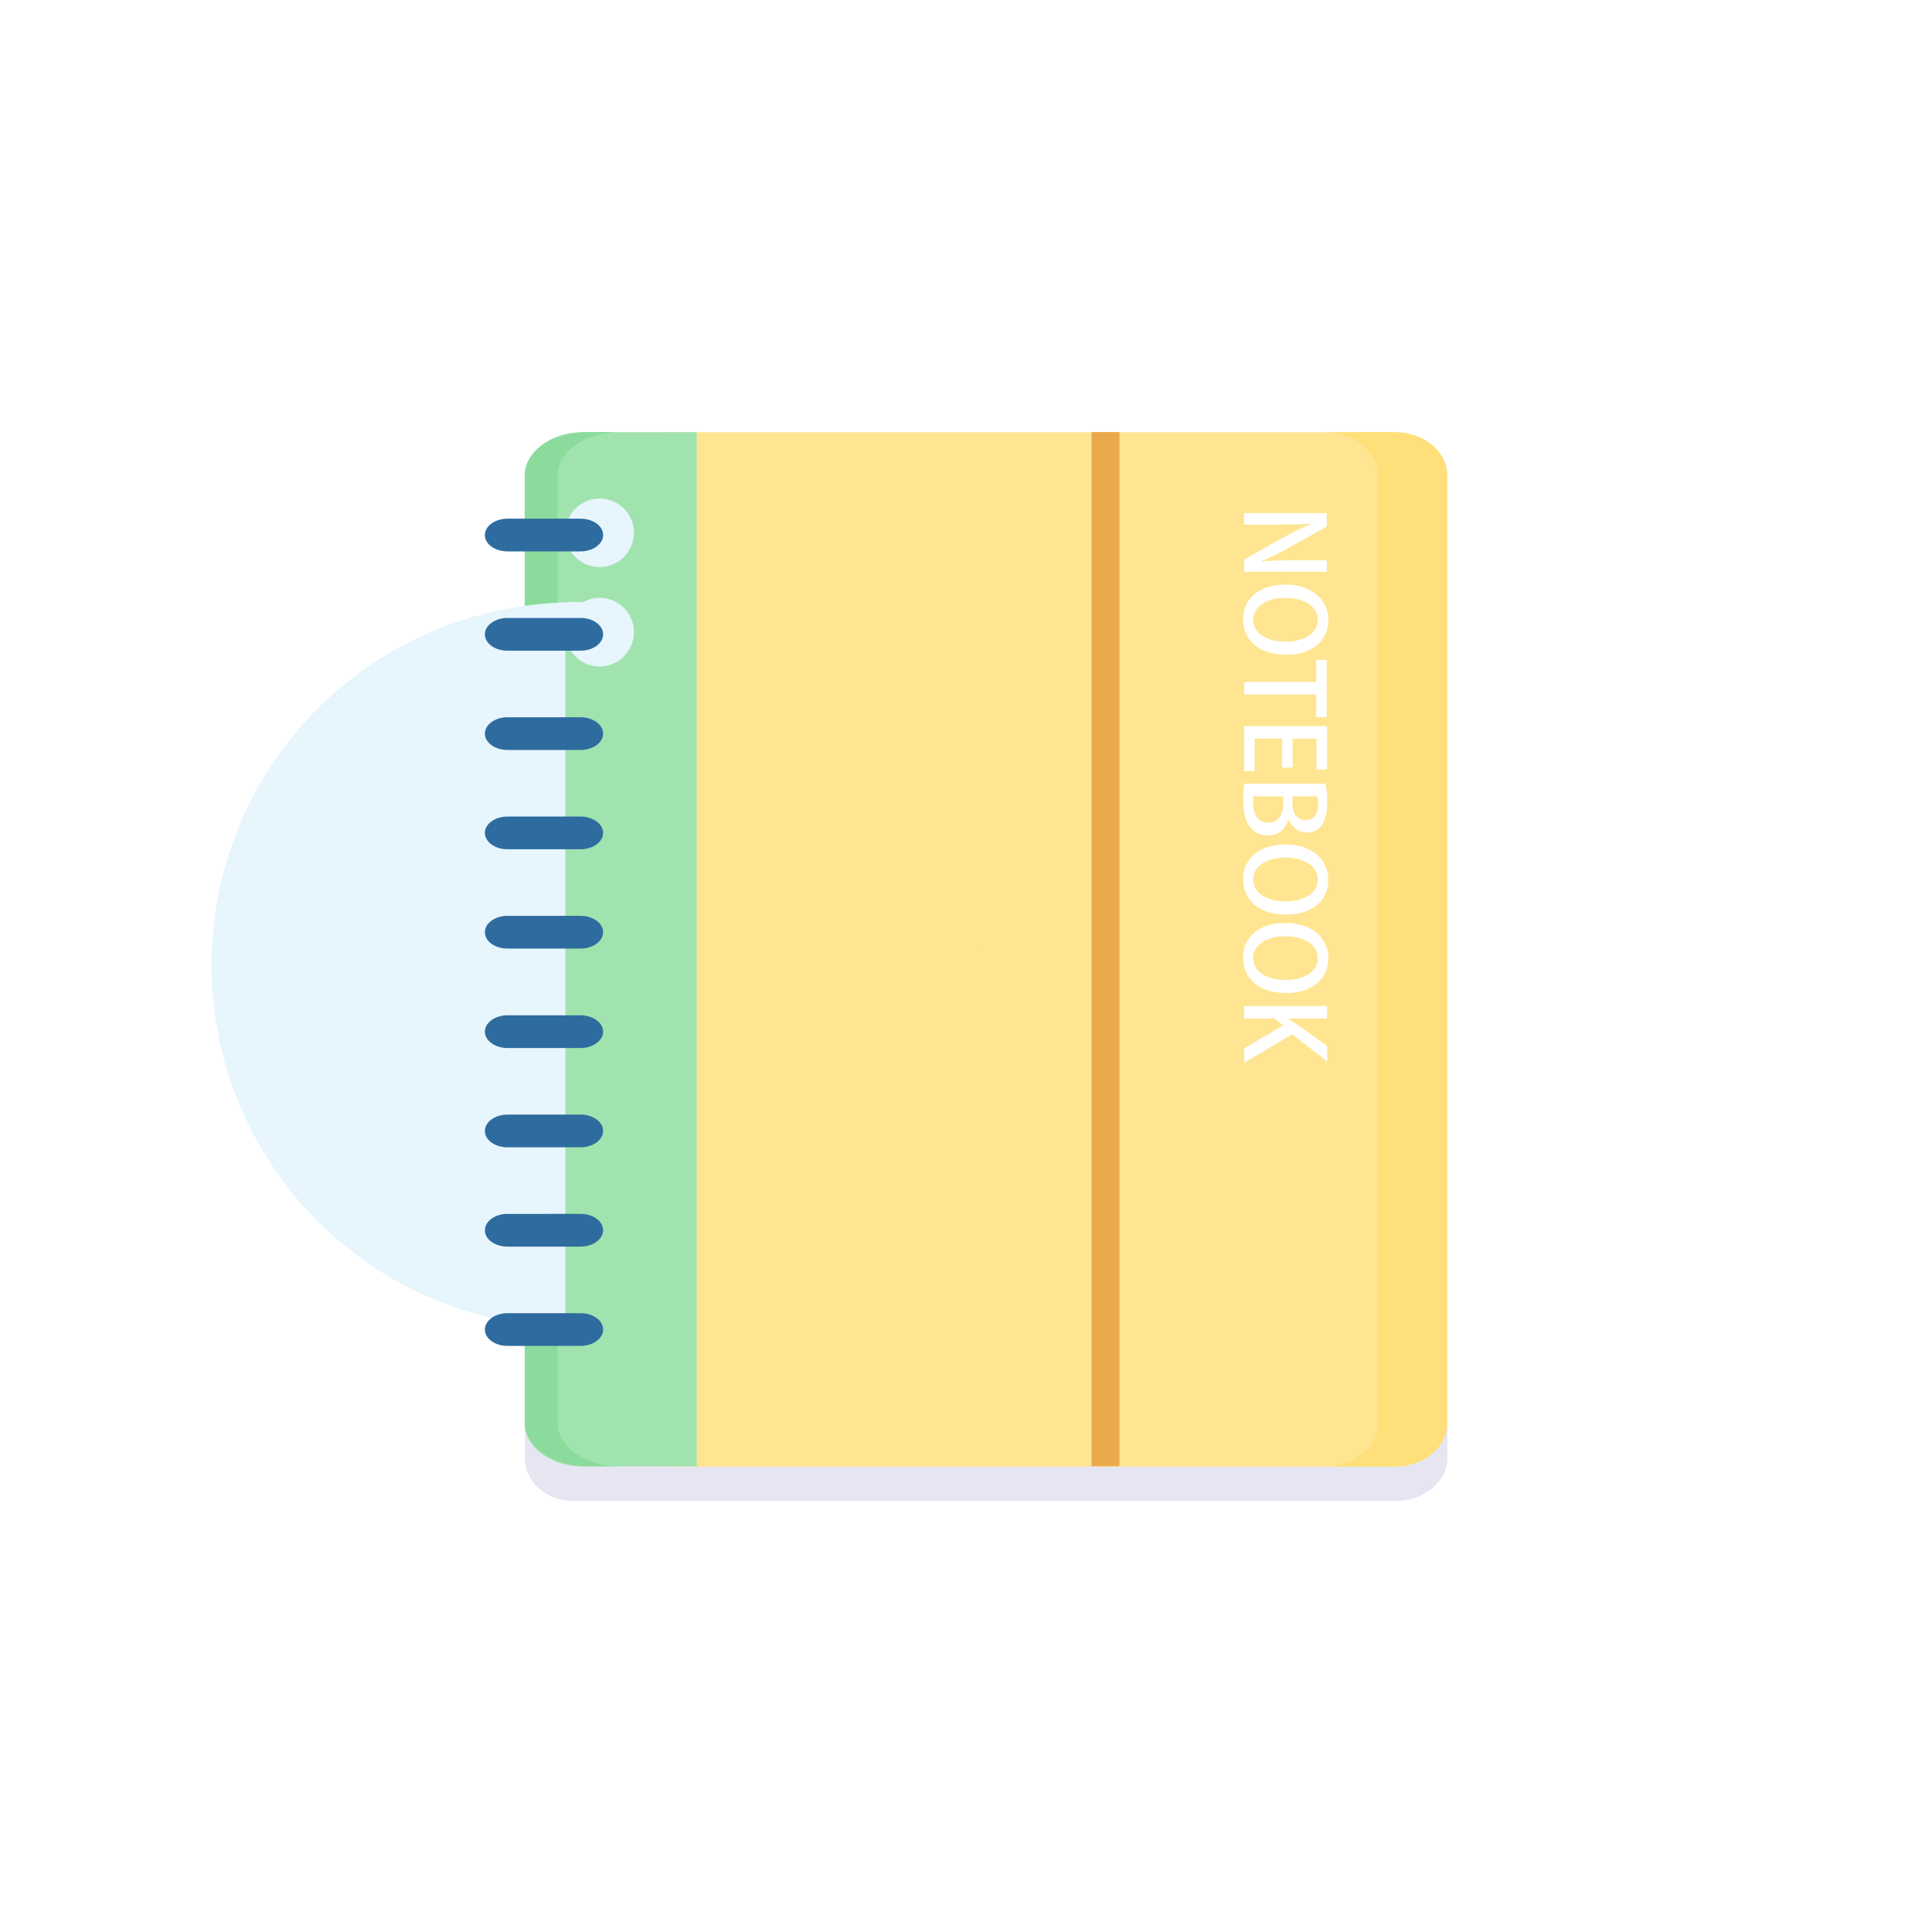
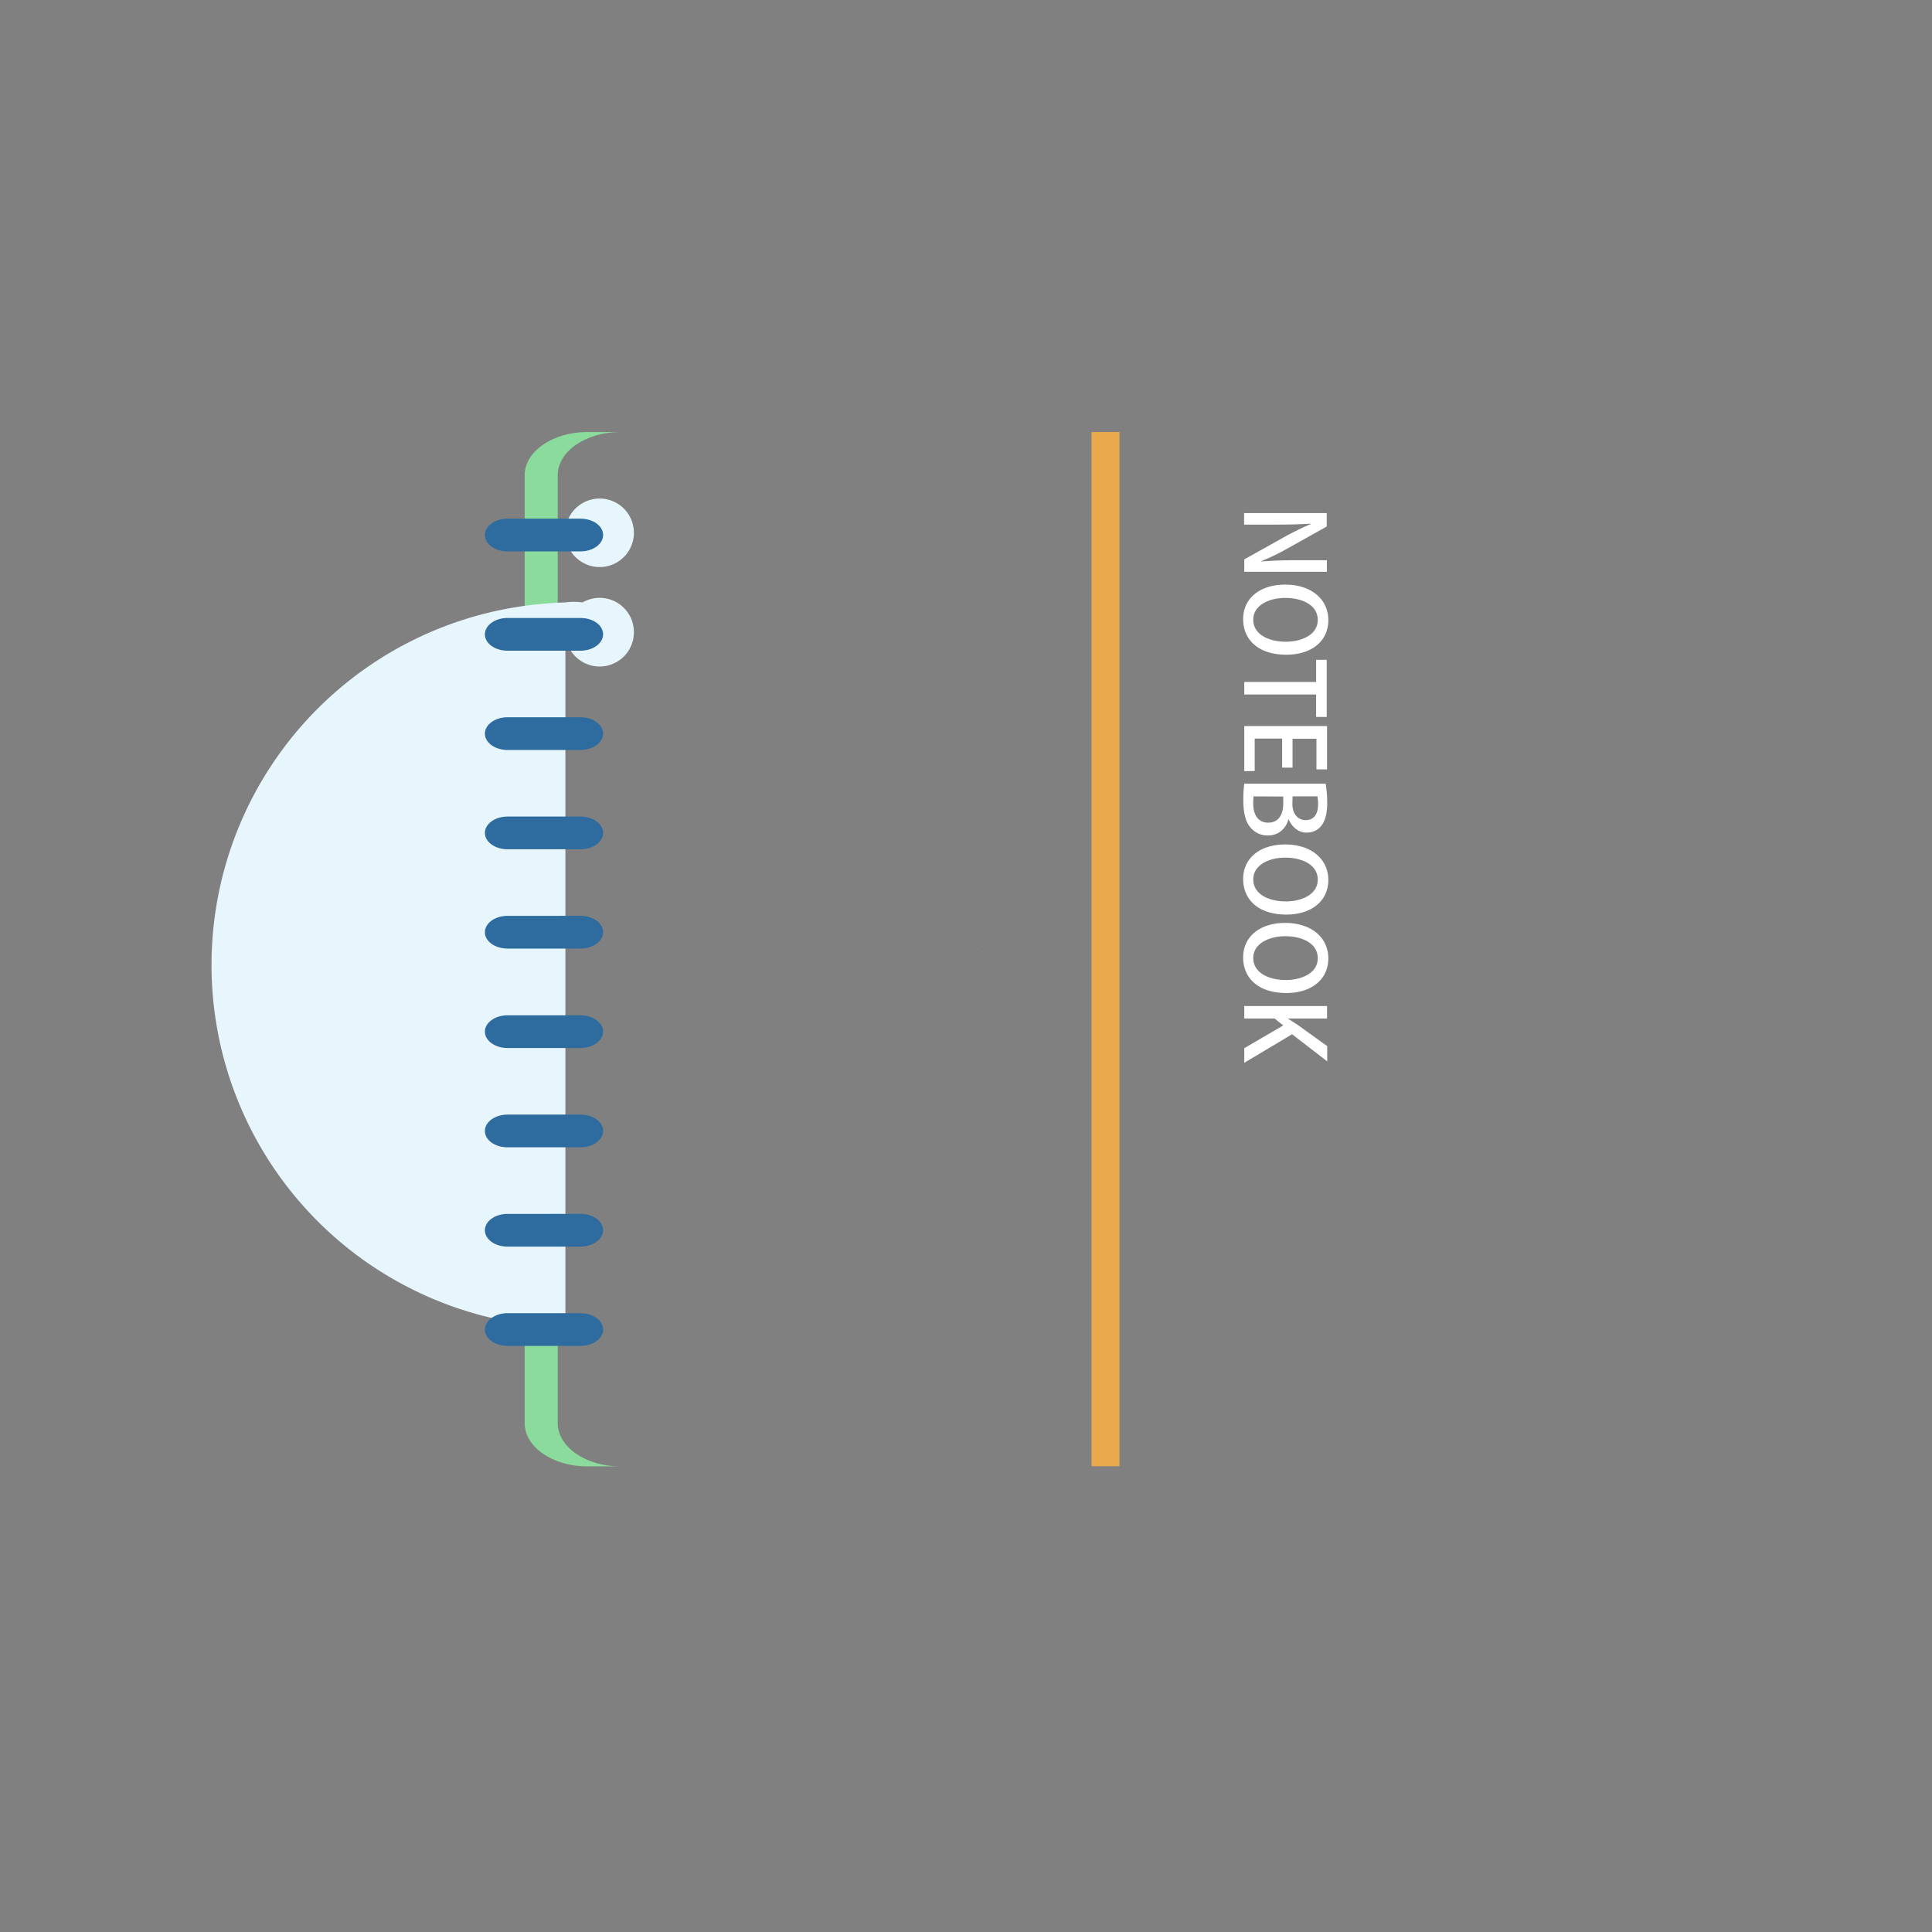
<svg xmlns="http://www.w3.org/2000/svg" width="1024" height="1024" viewBox="0 0 1024 1024">
  <rect x="0" y="0" width="1024" height="1024" fill="#808080" stroke="none" />
  <defs>
    <clipPath id="clip-面性笔记本">
      <rect width="1024" height="1024" />
    </clipPath>
  </defs>
  <g id="面性笔记本" clip-path="url(#clip-面性笔记本)">
-     <rect width="1024" height="1024" fill="#fff" />
    <g id="组_492" data-name="组 492" transform="translate(52.2 57.992)">
-       <path id="路径_1130" data-name="路径 1130" d="M255.209,193.126h49.822v548.13H255.209c-13.688,0-24.911-10.287-24.911-22.871V215.912c.085-12.583,11.223-22.786,24.911-22.786Zm49.822,0h386.59c15.134,0,27.632,10.288,27.632,22.871V718.47c0,12.583-12.413,22.871-27.632,22.871H305.031V193.126Zm0,0" transform="translate(-4.327 -3.754)" fill="#e6e6f2" />
-       <path id="路径_1131" data-name="路径 1131" d="M320.307,171.11H706.9c15.134,0,27.632,10.288,27.632,22.871V696.454c0,12.583-12.413,22.871-27.632,22.871H320.307Zm0,0" transform="translate(-19.604 -0.017)" fill="#ffe591" />
-       <path id="路径_1132" data-name="路径 1132" d="M260.855,171.11h60.62V719.24h-60.62c-16.664,0-30.352-10.288-30.352-22.871V193.9c0-12.583,13.6-22.786,30.352-22.786Zm0,0" transform="translate(-4.362 -0.017)" fill="#a1e3af" />
-       <path id="路径_1133" data-name="路径 1133" d="M247.71,696.352V193.879c0-12.583,14.879-22.871,33.073-22.871H263.269c-18.194,0-33.073,10.288-33.073,22.871V696.352c0,12.583,14.879,22.871,33.073,22.871h17.514C262.674,719.223,247.71,708.936,247.71,696.352Zm0,0" transform="translate(-4.31 0)" fill="#8bdc9c" />
+       <path id="路径_1133" data-name="路径 1133" d="M247.71,696.352V193.879c0-12.583,14.879-22.871,33.073-22.871H263.269c-18.194,0-33.073,10.288-33.073,22.871V696.352c0,12.583,14.879,22.871,33.073,22.871h17.514C262.674,719.223,247.71,708.936,247.71,696.352Z" transform="translate(-4.31 0)" fill="#8bdc9c" />
      <path id="路径_1134" data-name="路径 1134" d="M522.41,500.7c.425-.17.17-.085-.17-.17Zm0,0" transform="translate(-53.875 -55.926)" fill="#202020" />
      <path id="路径_1135" data-name="路径 1135" d="M256.2,231.52a18.152,18.152,0,1,0,9.1-15.644A18.07,18.07,0,0,0,256.2,231.52Zm0,0,0,52.627a18.152,18.152,0,1,0,9.1-15.644A18.07,18.07,0,0,0,256.2,284.147Zm0,0,0,52.628a18.152,18.152,0,1,0,9.1-15.644A17.9,17.9,0,0,0,256.2,336.776Zm0,0,0,52.628a18.152,18.152,0,1,0,9.1-15.644A18.07,18.07,0,0,0,256.2,389.4Zm0,0,0,52.713a18.152,18.152,0,1,0,9.1-15.644A17.8,17.8,0,0,0,256.2,442.117Zm0,0,0,52.627a18.152,18.152,0,1,0,9.1-15.644A18.07,18.07,0,0,0,256.2,494.744Zm0,0,0,52.628a18.152,18.152,0,1,0,9.1-15.644A18.07,18.07,0,0,0,256.2,547.373Zm0,0,0,52.627a18.152,18.152,0,1,0,9.1-15.644A18.07,18.07,0,0,0,256.2,600Zm0,0,0,52.713a18.152,18.152,0,1,0,9.1-15.644A17.7,17.7,0,0,0,256.2,652.713Zm0,0" transform="translate(-8.724 -7.204)" fill="#e7f5fd" />
      <path id="路径_1136" data-name="路径 1136" d="M216.788,226.3c-6.632,0-11.988,3.911-11.988,8.672,0,4.846,5.356,8.672,11.988,8.672h38.685c6.632,0,11.988-3.911,11.988-8.672,0-4.846-5.356-8.672-11.988-8.672H216.788Zm0,52.628c-6.632,0-11.988,3.911-11.988,8.672,0,4.846,5.356,8.672,11.988,8.672h38.685c6.632,0,11.988-3.911,11.988-8.672,0-4.846-5.356-8.672-11.988-8.672H216.788Zm0,52.628c-6.632,0-11.988,3.911-11.988,8.672s5.356,8.672,11.988,8.672h38.685c6.632,0,11.988-3.911,11.988-8.672s-5.356-8.672-11.988-8.672H216.788Zm0,52.628c-6.632,0-11.988,3.911-11.988,8.672s5.356,8.672,11.988,8.672h38.685c6.632,0,11.988-3.911,11.988-8.672s-5.356-8.672-11.988-8.672H216.788Zm0,52.628c-6.632,0-11.988,3.911-11.988,8.672,0,4.846,5.356,8.672,11.988,8.672h38.685c6.632,0,11.988-3.911,11.988-8.672,0-4.846-5.356-8.672-11.988-8.672H216.788Zm0,52.713c-6.632,0-11.988,3.911-11.988,8.672s5.356,8.672,11.988,8.672h38.685c6.632,0,11.988-3.911,11.988-8.672s-5.356-8.672-11.988-8.672H216.788Zm0,52.628c-6.632,0-11.988,3.911-11.988,8.672,0,4.846,5.356,8.672,11.988,8.672h38.685c6.632,0,11.988-3.911,11.988-8.672,0-4.846-5.356-8.672-11.988-8.672H216.788Zm0,52.628c-6.632,0-11.988,3.911-11.988,8.672,0,4.846,5.356,8.672,11.988,8.672h38.685c6.632,0,11.988-3.911,11.988-8.672,0-4.846-5.356-8.672-11.988-8.672H216.788Zm0,52.628c-6.632,0-11.988,3.911-11.988,8.672,0,4.846,5.356,8.672,11.988,8.672h38.685c6.632,0,11.988-3.911,11.988-8.672,0-4.846-5.356-8.672-11.988-8.672H216.788Zm0,0" transform="translate(0 -9.385)" fill="#2e6c9f" />
      <path id="路径_1137" data-name="路径 1137" d="M592.077,171.008h14.794v548.13H592.077Z" transform="translate(-65.728)" fill="#eaa94c" />
      <path id="路径_1138" data-name="路径 1138" d="M689.44,253.923v-6.632l20.49-11.478a159,159,0,0,1,14.794-7.312l-.085-.17c-5.611.34-11.223.51-18.875.51H689.355V222.72h43.786v7.142L712.906,241.17a118.4,118.4,0,0,1-14.454,7.057l.085.17c5.951-.51,11.563-.68,18.534-.68h16.154v6.122H689.44ZM711.8,297.794c-15.219,0-22.956-8.162-22.956-18.875,0-11.138,9.012-18.279,22.275-18.279,13.773,0,22.871,7.652,22.871,18.875C733.906,291.247,724.384,297.794,711.8,297.794Zm-.6-30.1c-8.842,0-17,4-17,11.563,0,7.652,7.992,11.648,17.259,11.648,8.332,0,16.919-3.656,16.919-11.478C728.465,271.267,719.793,267.7,711.206,267.7Zm16.324,63V318.879H689.44v-6.632H727.53V300.514h5.611v30.267H727.53ZM689.44,359.519V335.628h43.87v22.956H727.7V342.345H715.031v15.3H709.5V342.26H694.966v17.174l-5.526.085Zm23.466,25.336c-1.19,4.591-4.846,8.757-10.968,8.757a11.676,11.676,0,0,1-8.842-3.826c-2.806-2.891-4.166-7.737-4.166-14.964a65.209,65.209,0,0,1,.51-8.672h43.106a55.455,55.455,0,0,1,.85,10.288c0,13.348-6.547,15.644-10.968,15.644-4,0-7.652-2.636-9.522-7.227Zm-18.535-11.988a25.86,25.86,0,0,0-.17,4c0,5.271,2.211,9.947,7.992,9.947s7.907-4.931,7.907-10.032v-3.826l-15.729-.085Zm20.575,4c0,5.271,2.891,8.587,6.972,8.587,5.271,0,6.632-4.251,6.632-8.332a20,20,0,0,0-.34-4.251H715.032l-.085,4ZM711.8,435.527c-15.219,0-22.956-8.162-22.956-18.875,0-11.138,9.012-18.279,22.276-18.279,13.773,0,22.871,7.652,22.871,18.875C733.906,428.9,724.384,435.527,711.8,435.527Zm-.6-30.182c-8.842,0-17,4-17,11.563,0,7.652,7.992,11.648,17.259,11.648,8.332,0,16.919-3.656,16.919-11.478.085-8.077-8.587-11.733-17.174-11.733Zm.6,71.758c-15.219,0-22.956-8.162-22.956-18.875,0-11.138,9.012-18.279,22.276-18.279,13.773,0,22.871,7.652,22.871,18.875C733.906,470.471,724.384,477.1,711.8,477.1Zm-.6-30.1c-8.842,0-17,4-17,11.563,0,7.652,7.992,11.648,17.259,11.648,8.332,0,16.919-3.656,16.919-11.478.085-8.162-8.587-11.733-17.174-11.733ZM689.44,514.087V506.35l20.66-12.073-4.591-3.656H689.44v-6.632h43.87v6.632H712.736v.17c1.7,1.02,3.316,2.126,4.931,3.146L733.4,505.245v8.077l-18.62-14.369L689.44,514.087Zm0,0" transform="translate(-82.151 -8.776)" fill="#fff" />
-       <path id="路径_1140" data-name="路径 1140" d="M778.207,171.11H741.478c15.134,0,27.632,10.288,27.632,22.871V696.454c0,12.583-12.413,22.871-27.632,22.871h36.729c15.134,0,27.632-10.288,27.632-22.871V193.981c0-12.668-12.413-22.871-27.632-22.871Zm0,0" transform="translate(-91.084 -0.017)" fill="#ffdf7a" />
    </g>
  </g>
</svg>